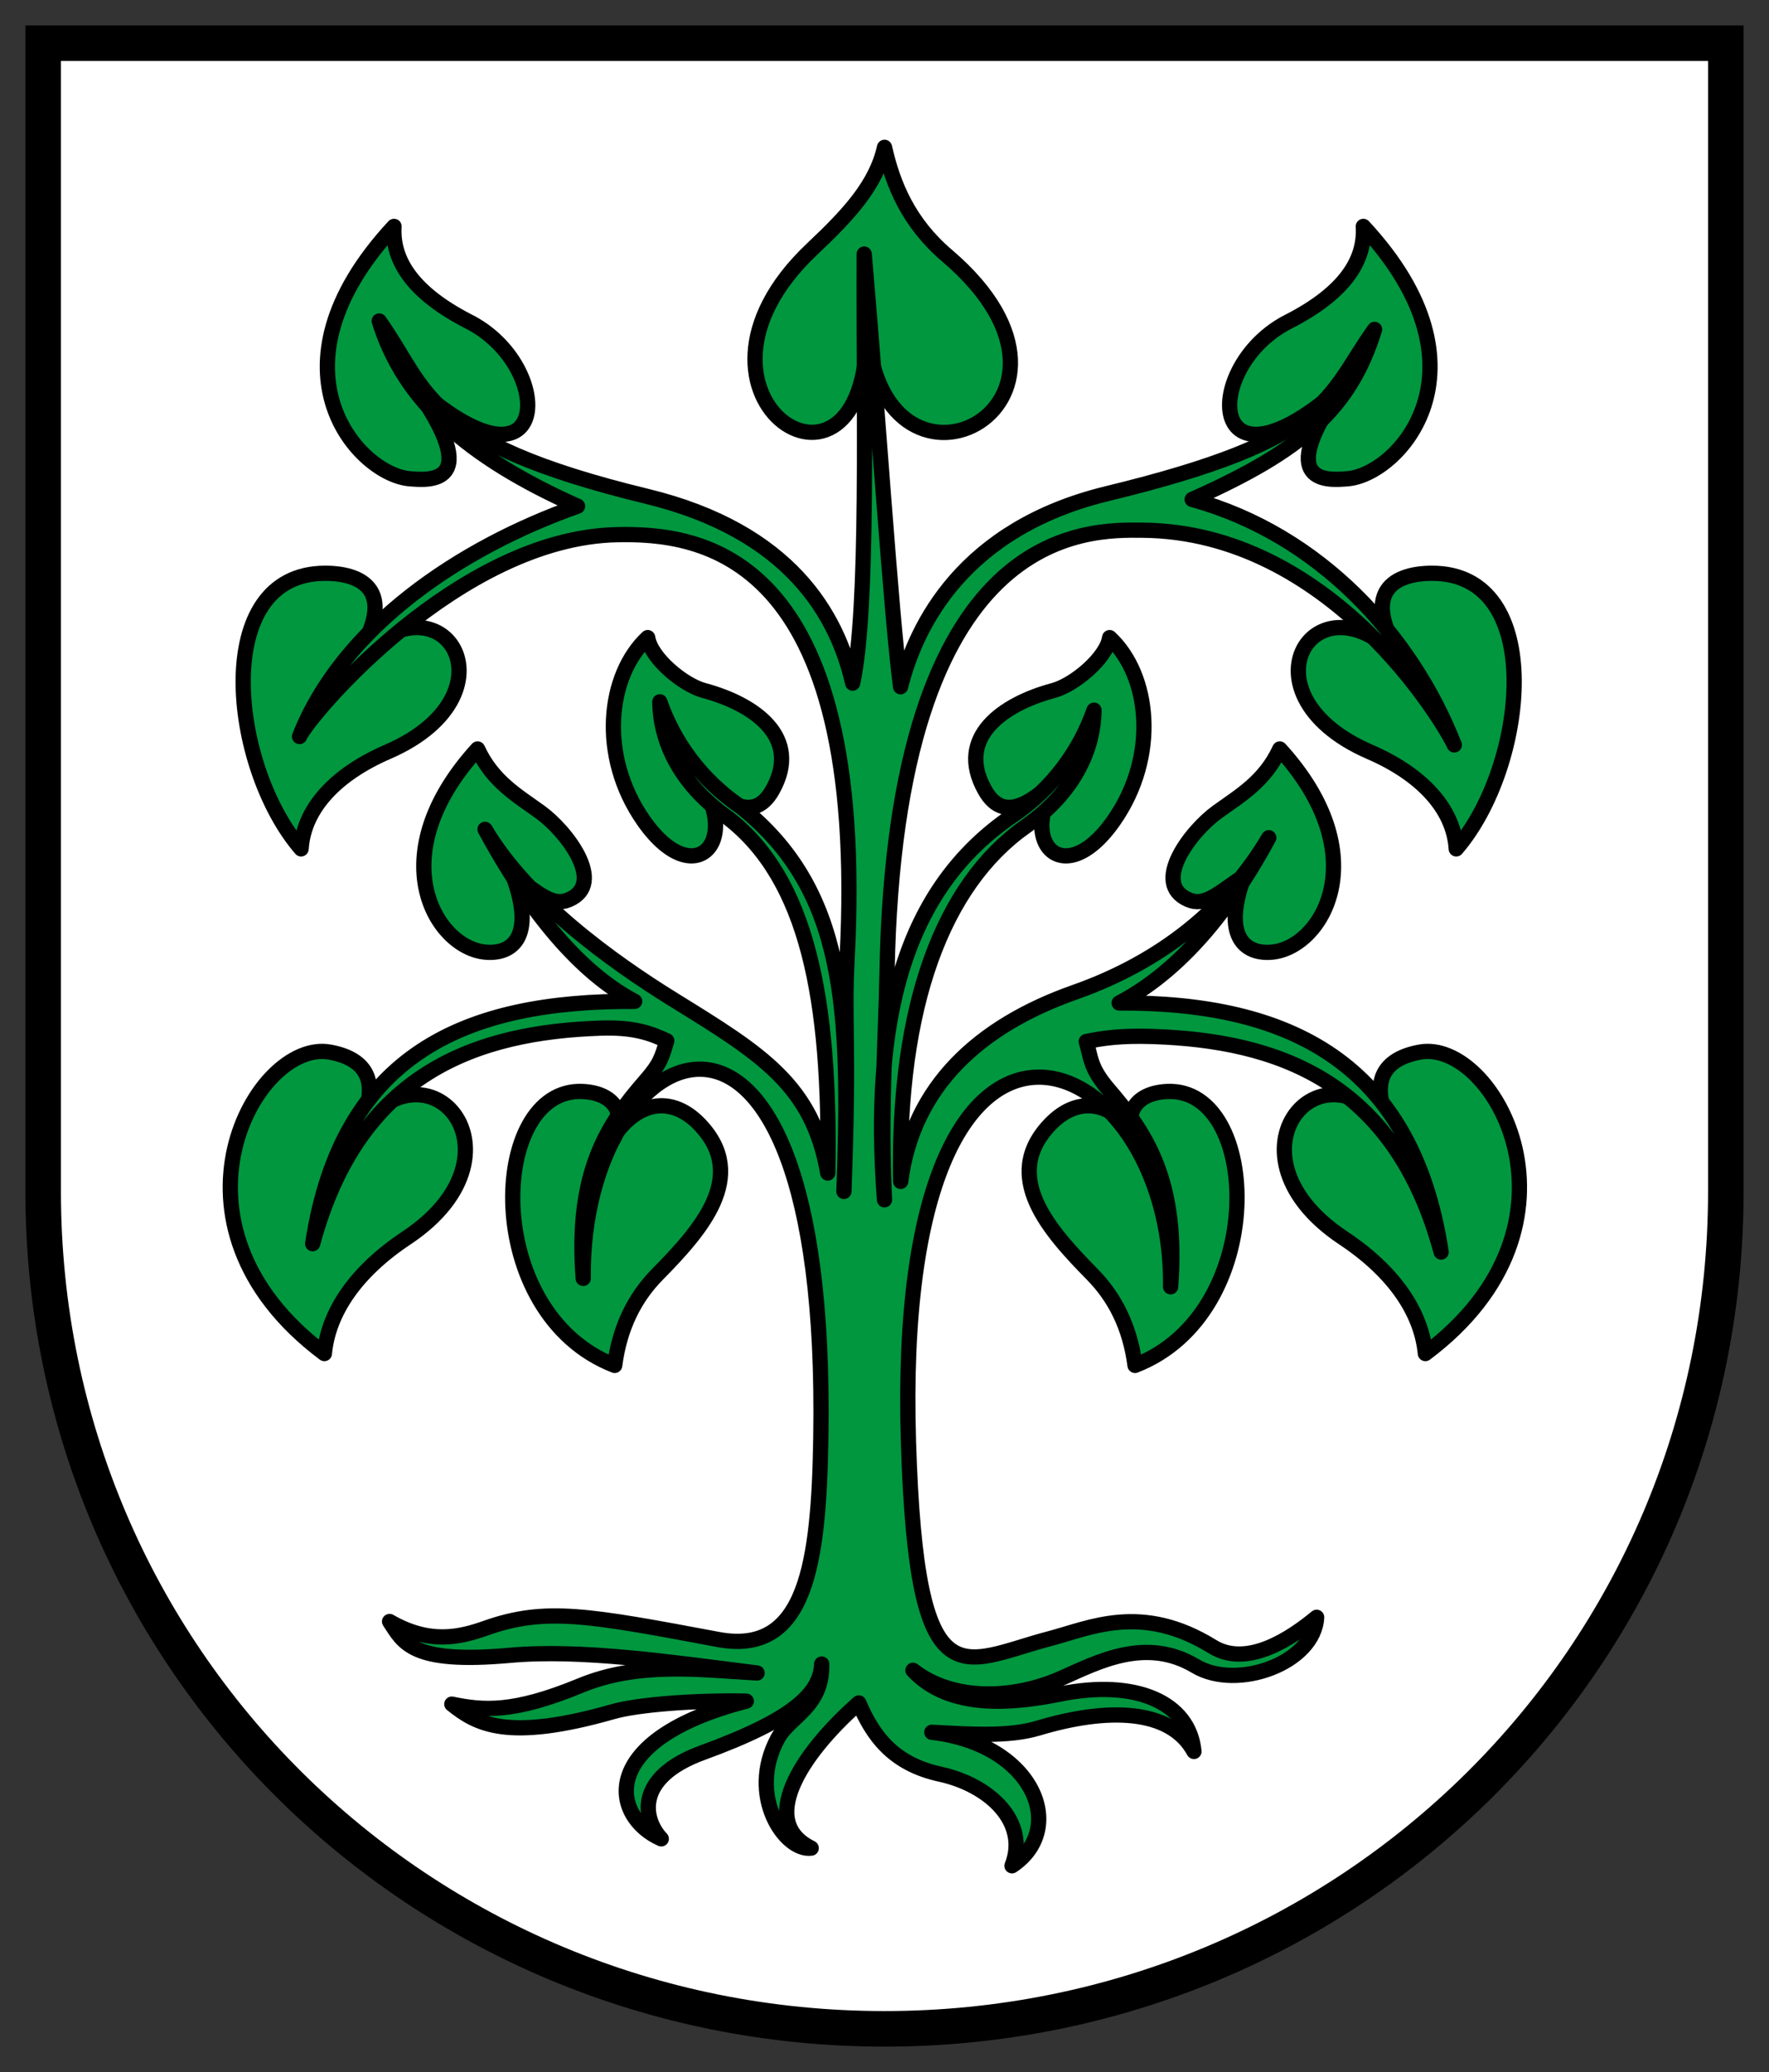
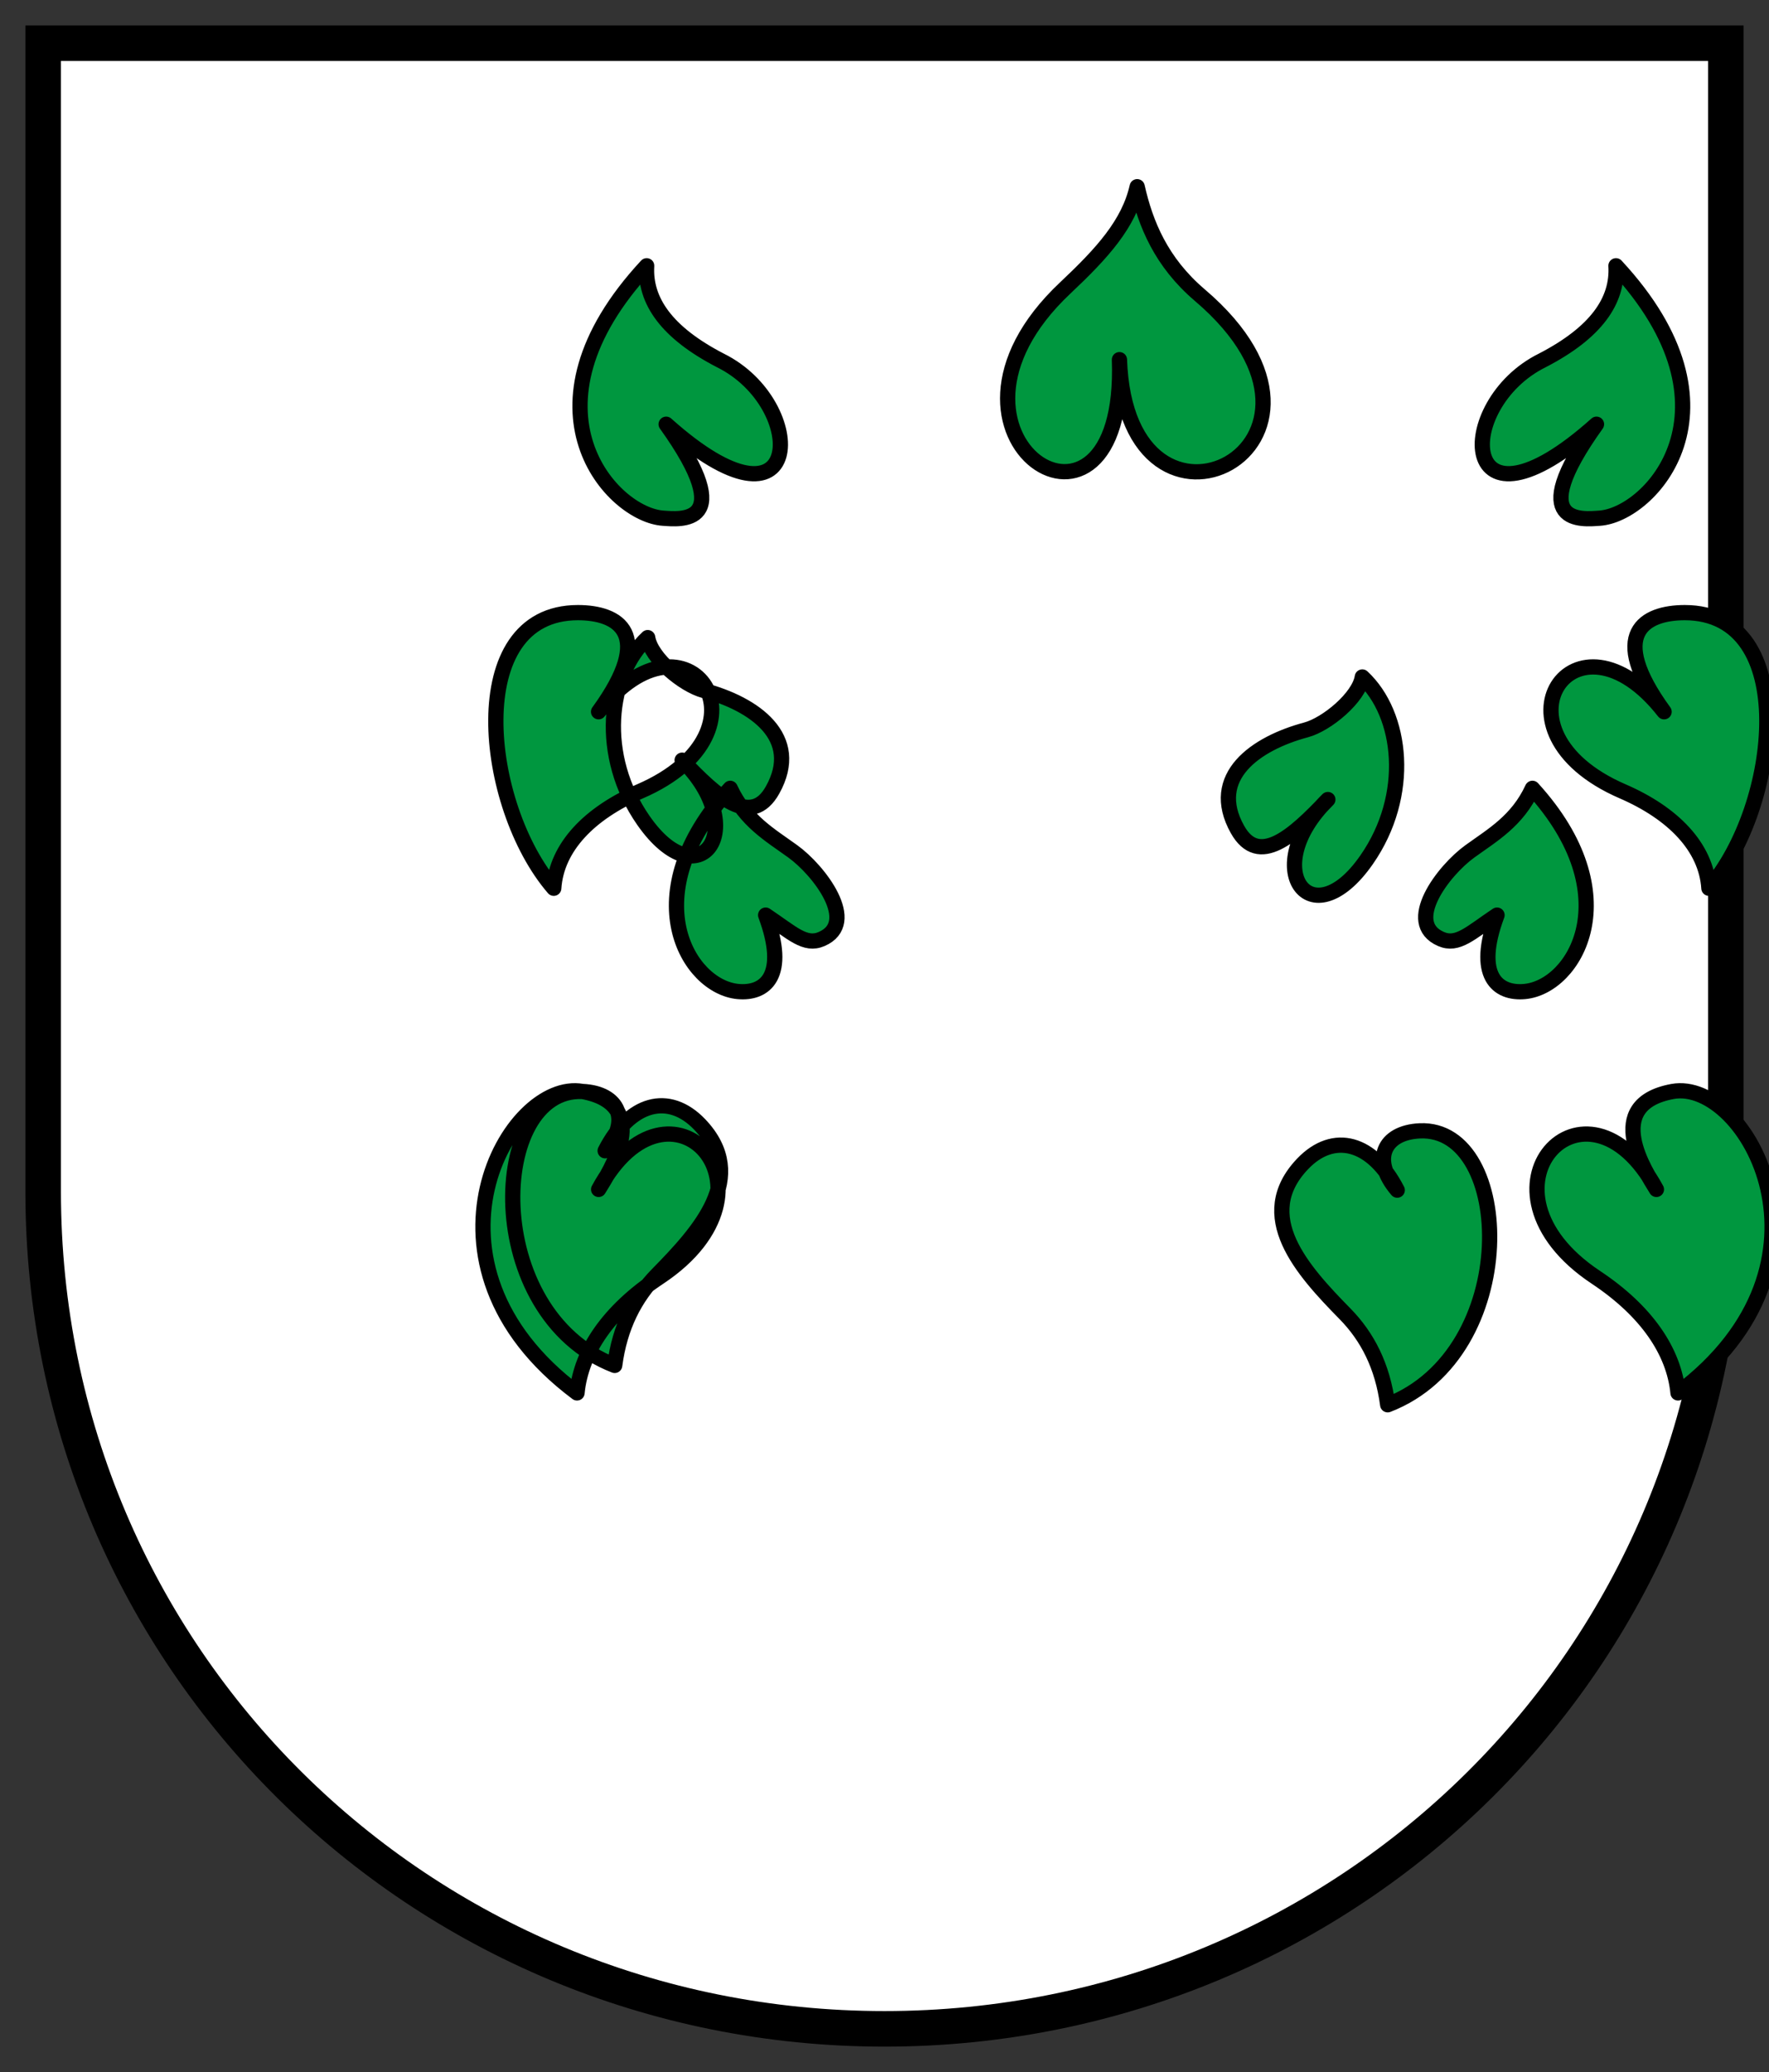
<svg xmlns="http://www.w3.org/2000/svg" xmlns:ns1="http://www.inkscape.org/namespaces/inkscape" xmlns:ns2="http://sodipodi.sourceforge.net/DTD/sodipodi-0.dtd" ns1:version="1.1.1 (3bf5ae0d25, 2021-09-20)" ns2:docname="CoA Schutterwald.svg" id="svg2130" version="1.1" viewBox="0 0 348.332 407.833" height="407.833" width="348.332">
  <rect x="0" y="0" width="348.332" height="407.833" fill="#333333" stroke="none" />
  <defs id="defs2124" />
  <ns2:namedview ns1:pagecheckerboard="false" fit-margin-bottom="5" fit-margin-right="5" fit-margin-left="5" fit-margin-top="5" lock-margins="true" units="px" ns1:snap-smooth-nodes="true" ns1:snap-object-midpoints="true" ns1:window-maximized="1" ns1:window-y="-11" ns1:window-x="-11" ns1:window-height="1506" ns1:window-width="2560" showgrid="false" ns1:document-rotation="0" ns1:current-layer="layer1" ns1:document-units="px" ns1:cy="203.33333" ns1:cx="174" ns1:zoom="1.5" ns1:pageshadow="2" ns1:pageopacity="0" borderopacity="1.0" bordercolor="#666666" pagecolor="#333333" id="base" showguides="true" ns1:guide-bbox="true" ns1:snap-intersection-paths="false" ns1:object-paths="true" ns1:snap-grids="false" ns1:snap-global="false" ns1:lockguides="false" guidecolor="#00ffff" guideopacity="0.498" ns1:snap-to-guides="false" />
  <g transform="translate(21060.754,22049.02)" id="layer1" ns1:groupmode="layer" ns1:label="schutterwald">
    <g id="g18947" ns1:label="coa" style="opacity:1" transform="translate(-116.501,-109.167)">
      <path style="opacity:1;fill:#ffffff;stroke:#000000;stroke-width:7;stroke-linecap:butt;stroke-linejoin:miter;stroke-miterlimit:4;stroke-dasharray:none" d="m -20604.421,-21931.353 v 226 c 0,91.824 -74.171,164.833 -165.666,164.833 -91.495,0 -165.666,-73.009 -165.666,-164.833 v -226 z" id="path1910" ns2:nodetypes="cczccc" ns1:label="coa-0" />
      <g id="g28192" ns1:label="tilia">
-         <path id="path18543" style="fill:#00973f;fill-opacity:1;stroke:#000000;stroke-width:3;stroke-linecap:round;stroke-linejoin:round;stroke-miterlimit:4;stroke-dasharray:none" d="m -20817.547,-21778.353 c -8.878,-12.731 -7.1,-28.627 0.833,-36 0.625,4.032 6.987,9.32 11.084,10.417 9.851,2.638 19.33,9.166 13.5,19.583 -4.164,7.439 -10.882,1.449 -17.802,-5.876 13.714,13.487 3.397,27.667 -7.615,11.876 z m -12,53.333 c -18.522,-0.835 -20.12,43.698 6.333,53.917 1.005,-7.635 3.99,-13.411 8.417,-17.917 8.421,-8.571 18.097,-19.269 8.333,-29.5 -6.102,-6.394 -13.765,-4.338 -18.63,5.17 5.059,-5.899 2.744,-11.345 -4.453,-11.67 z m -49.75,-7.75 c -14.483,-2.665 -35.194,33.809 -1.084,59.333 0.791,-8.158 6.194,-16.127 16.167,-22.75 26.073,-17.314 2.001,-43.067 -11.913,-17.308 1.964,-3.213 10.938,-16.679 -3.17,-19.275 z m 30.604,-19.675 c -9.864,-0.926 -20.686,-18.98 -1.521,-39.992 2.974,6.412 7.852,9.179 12.333,12.417 5.187,3.749 13.057,14.044 5.666,17.241 -3.27,1.415 -5.731,-1.16 -11.028,-4.705 4.466,12.018 -0.163,15.535 -5.45,15.039 z m -31.521,-74.575 c -22.782,0 -18.714,38.061 -4.75,54.25 0.532,-8.114 7.053,-14.775 17,-19.083 27.39,-11.862 9.453,-38.183 -8.176,-15.656 11.272,-15.493 3.778,-19.511 -4.074,-19.511 z m 16.819,-18.584 c -10.028,-0.622 -29.477,-21.452 -3.271,-49.688 -0.42,6.882 3.921,13.152 14.496,18.621 17.611,8.701 16.747,37.059 -10.66,12.566 14.495,20.236 2.468,18.688 -0.565,18.501 z m 138.474,67.251 c 8.878,-12.731 7.1,-28.627 -0.833,-36 -0.625,4.032 -6.987,9.32 -11.084,10.417 -9.851,2.638 -19.33,9.166 -13.5,19.583 4.164,7.439 10.882,1.449 17.802,-5.876 -13.714,13.487 -3.397,27.667 7.615,11.876 z m 10.5,53.333 c 18.522,-0.835 20.12,43.698 -6.333,53.917 -1.005,-7.635 -3.99,-13.411 -8.417,-17.917 -8.421,-8.571 -18.097,-19.269 -8.333,-29.5 6.102,-6.394 13.765,-4.338 18.63,5.17 -5.059,-5.899 -2.744,-11.345 4.453,-11.67 z m 49.75,-7.75 c 14.483,-2.665 35.194,33.809 1.084,59.333 -0.791,-8.158 -6.194,-16.127 -16.167,-22.75 -26.073,-17.314 -2.001,-43.067 11.913,-17.308 -1.964,-3.213 -10.938,-16.679 3.17,-19.275 z m -29.104,-19.675 c 9.864,-0.926 20.686,-18.98 1.521,-39.992 -2.974,6.412 -7.852,9.179 -12.333,12.417 -5.187,3.749 -13.057,14.044 -5.666,17.241 3.27,1.415 5.731,-1.16 11.028,-4.705 -4.466,12.018 0.163,15.535 5.45,15.039 z m 31.521,-74.575 c 22.782,0 18.714,38.061 4.75,54.25 -0.532,-8.114 -7.053,-14.775 -17,-19.083 -27.39,-11.862 -9.453,-38.183 8.176,-15.656 -11.272,-15.493 -3.778,-19.511 4.074,-19.511 z m -16.819,-18.584 c 10.028,-0.622 29.477,-21.452 3.271,-49.688 0.42,6.882 -3.921,13.152 -14.496,18.621 -17.611,8.701 -16.747,37.059 10.66,12.566 -14.495,20.236 -2.468,18.688 0.565,18.501 z m -78.681,-43.916 c 34.878,29.717 -14.391,54.256 -15.82,12.71 1.532,42.692 -41.947,15.297 -10.664,-14.124 7.283,-6.85 12.507,-12.603 14.155,-19.919 1.648,7.316 4.719,14.849 12.329,21.333 z" ns1:label="leaves" ns2:nodetypes="sccccsccccccscccsccccccscccscccccsccccsccccccscccsccccccscccscccccccccc" />
-         <path style="opacity:1;fill:#00973f;fill-opacity:1;stroke:#000000;stroke-width:3;stroke-linecap:round;stroke-linejoin:round;stroke-miterlimit:4;stroke-dasharray:none" d="m -20829.415,-21688.228 c -1.627,-21.04 4.933,-30.513 12.257,-38.89 2.923,-3.344 3.229,-4.606 4.192,-7.881 -3.122,-1.468 -6.473,-2.715 -13.031,-2.49 -24.071,0.825 -47.511,8.463 -56.687,42.426 5.683,-37.412 30.15,-47.877 63.404,-47.693 -10.647,-5.56 -20.705,-17.615 -29.463,-33.86 8.25,13.95 24.804,25.919 37.184,33.573 17.27,10.676 27.295,16.755 30.295,34.074 0.645,-34.483 -4.112,-57.885 -19.631,-69.886 -10.113,-7.113 -13.355,-15.822 -13.435,-22.863 2.718,7.789 8.008,15.318 16.028,20.742 20.387,16.298 21.58,39.222 20.224,75.623 1.116,-29.729 -0.05,-32.872 0.631,-45.904 4.194,-80.269 -29.151,-83.689 -45.311,-83.356 -31.221,0.644 -60.57,35.487 -62.518,39.73 8.403,-21.454 31.488,-37.139 54.747,-45.336 -21.474,-9.554 -34.203,-20.69 -39.049,-36.451 9.616,13.518 8.576,23.805 52.667,34.5 28.304,6.866 37.508,23.459 40.556,36.776 3.183,-14.635 2.148,-53.74 2.273,-84.451 2.772,31.626 5.217,70.179 7.161,85.158 3.048,-12.15 12.363,-31.134 40.667,-38 44.091,-10.695 43.051,-18.815 52.667,-32.333 -4.846,15.761 -14.446,23.914 -35.92,33.468 25.059,6.88 43.215,26.865 51.618,48.319 -1.948,-4.243 -24.186,-41.944 -61.351,-42.262 -10.638,-0.09 -48.741,-1.489 -50.351,87.134 -0.235,12.903 -1.351,27.685 -0.496,44.658 -2.711,-35.508 3.837,-61.158 25.224,-75.623 8.02,-5.424 13.31,-12.953 16.028,-20.742 -0.08,7.041 -3.322,15.75 -13.435,22.863 -16.352,11.501 -25.276,35.403 -24.631,69.886 2.429,-18.652 15.403,-30.588 34.295,-37.241 17.007,-5.99 29.934,-16.456 38.184,-30.406 -8.758,16.245 -18.816,26.967 -29.463,32.527 33.254,-0.184 57.721,11.614 63.404,49.026 -9.176,-33.963 -32.616,-41.601 -56.687,-42.426 -6.558,-0.225 -10.076,0.355 -13.198,0.99 0.963,3.275 0.769,5.204 4.359,9.381 7.253,8.439 13.884,17.85 12.257,38.89 0.617,-47.947 -54.786,-72.202 -51.619,30.524 1.612,52.288 10.381,43.294 27.872,38.714 7.892,-2.066 17.996,-7.052 31.997,1.591 6.852,4.23 15.549,-1.686 20.506,-5.775 -0.465,9.044 -15.696,14.488 -23.865,9.605 -9.756,-5.83 -19.165,-0.826 -26.34,2.357 -9.468,4.2 -21.358,4.625 -29.286,-1.532 7.44,8.011 20.273,6.419 29.11,4.655 14.606,-2.917 25.305,1.526 26.221,11.314 -4.641,-8.482 -17.121,-8.655 -30.641,-4.596 -5.919,1.777 -13.479,1.209 -20.978,0.825 20.201,2.333 26.724,19.041 15.792,26.281 3.381,-8.65 -4.426,-15.911 -14.142,-18.032 -9.422,-2.056 -13.309,-7.701 -16.027,-14.024 -11.936,10.559 -19.708,23.493 -9.369,28.579 -5.106,0.691 -12.685,-10.214 -6.6,-21.567 2.34,-4.368 8.887,-6.204 8.662,-14.672 -0.265,5.748 -5.441,10.882 -23.453,17.442 -13.446,4.897 -11.727,13.171 -8.131,16.97 -9.875,-4.308 -12.845,-19.477 16.735,-27.106 -10.317,-0.196 -21.427,0.692 -26.222,2.063 -20.935,5.984 -26.901,2.411 -31.761,-1.473 6.123,1.259 12.035,1.836 25.338,-3.654 11.348,-4.683 23.177,-3.156 34.766,-2.475 -17.231,-2.166 -34.662,-4.74 -48.673,-3.476 -19.484,1.758 -20.97,-2.556 -23.688,-6.659 7.865,4.54 13.811,3.122 18.974,1.297 11.733,-4.148 20.136,-2.552 45.727,2.239 17.421,3.262 19.813,-15.136 20.219,-39.716 1.712,-103.58 -47.406,-79.296 -46.789,-31.349 z" id="path31349" ns2:nodetypes="cscccccscccccsscccccccsccscscscscscccscscssscsscscsccsccscsccscscscsssc" ns1:label="stem" />
+         <path id="path18543" style="fill:#00973f;fill-opacity:1;stroke:#000000;stroke-width:3;stroke-linecap:round;stroke-linejoin:round;stroke-miterlimit:4;stroke-dasharray:none" d="m -20817.547,-21778.353 c -8.878,-12.731 -7.1,-28.627 0.833,-36 0.625,4.032 6.987,9.32 11.084,10.417 9.851,2.638 19.33,9.166 13.5,19.583 -4.164,7.439 -10.882,1.449 -17.802,-5.876 13.714,13.487 3.397,27.667 -7.615,11.876 z m -12,53.333 c -18.522,-0.835 -20.12,43.698 6.333,53.917 1.005,-7.635 3.99,-13.411 8.417,-17.917 8.421,-8.571 18.097,-19.269 8.333,-29.5 -6.102,-6.394 -13.765,-4.338 -18.63,5.17 5.059,-5.899 2.744,-11.345 -4.453,-11.67 z c -14.483,-2.665 -35.194,33.809 -1.084,59.333 0.791,-8.158 6.194,-16.127 16.167,-22.75 26.073,-17.314 2.001,-43.067 -11.913,-17.308 1.964,-3.213 10.938,-16.679 -3.17,-19.275 z m 30.604,-19.675 c -9.864,-0.926 -20.686,-18.98 -1.521,-39.992 2.974,6.412 7.852,9.179 12.333,12.417 5.187,3.749 13.057,14.044 5.666,17.241 -3.27,1.415 -5.731,-1.16 -11.028,-4.705 4.466,12.018 -0.163,15.535 -5.45,15.039 z m -31.521,-74.575 c -22.782,0 -18.714,38.061 -4.75,54.25 0.532,-8.114 7.053,-14.775 17,-19.083 27.39,-11.862 9.453,-38.183 -8.176,-15.656 11.272,-15.493 3.778,-19.511 -4.074,-19.511 z m 16.819,-18.584 c -10.028,-0.622 -29.477,-21.452 -3.271,-49.688 -0.42,6.882 3.921,13.152 14.496,18.621 17.611,8.701 16.747,37.059 -10.66,12.566 14.495,20.236 2.468,18.688 -0.565,18.501 z m 138.474,67.251 c 8.878,-12.731 7.1,-28.627 -0.833,-36 -0.625,4.032 -6.987,9.32 -11.084,10.417 -9.851,2.638 -19.33,9.166 -13.5,19.583 4.164,7.439 10.882,1.449 17.802,-5.876 -13.714,13.487 -3.397,27.667 7.615,11.876 z m 10.5,53.333 c 18.522,-0.835 20.12,43.698 -6.333,53.917 -1.005,-7.635 -3.99,-13.411 -8.417,-17.917 -8.421,-8.571 -18.097,-19.269 -8.333,-29.5 6.102,-6.394 13.765,-4.338 18.63,5.17 -5.059,-5.899 -2.744,-11.345 4.453,-11.67 z m 49.75,-7.75 c 14.483,-2.665 35.194,33.809 1.084,59.333 -0.791,-8.158 -6.194,-16.127 -16.167,-22.75 -26.073,-17.314 -2.001,-43.067 11.913,-17.308 -1.964,-3.213 -10.938,-16.679 3.17,-19.275 z m -29.104,-19.675 c 9.864,-0.926 20.686,-18.98 1.521,-39.992 -2.974,6.412 -7.852,9.179 -12.333,12.417 -5.187,3.749 -13.057,14.044 -5.666,17.241 3.27,1.415 5.731,-1.16 11.028,-4.705 -4.466,12.018 0.163,15.535 5.45,15.039 z m 31.521,-74.575 c 22.782,0 18.714,38.061 4.75,54.25 -0.532,-8.114 -7.053,-14.775 -17,-19.083 -27.39,-11.862 -9.453,-38.183 8.176,-15.656 -11.272,-15.493 -3.778,-19.511 4.074,-19.511 z m -16.819,-18.584 c 10.028,-0.622 29.477,-21.452 3.271,-49.688 0.42,6.882 -3.921,13.152 -14.496,18.621 -17.611,8.701 -16.747,37.059 10.66,12.566 -14.495,20.236 -2.468,18.688 0.565,18.501 z m -78.681,-43.916 c 34.878,29.717 -14.391,54.256 -15.82,12.71 1.532,42.692 -41.947,15.297 -10.664,-14.124 7.283,-6.85 12.507,-12.603 14.155,-19.919 1.648,7.316 4.719,14.849 12.329,21.333 z" ns1:label="leaves" ns2:nodetypes="sccccsccccccscccsccccccscccscccccsccccsccccccscccsccccccscccscccccccccc" />
      </g>
    </g>
  </g>
</svg>